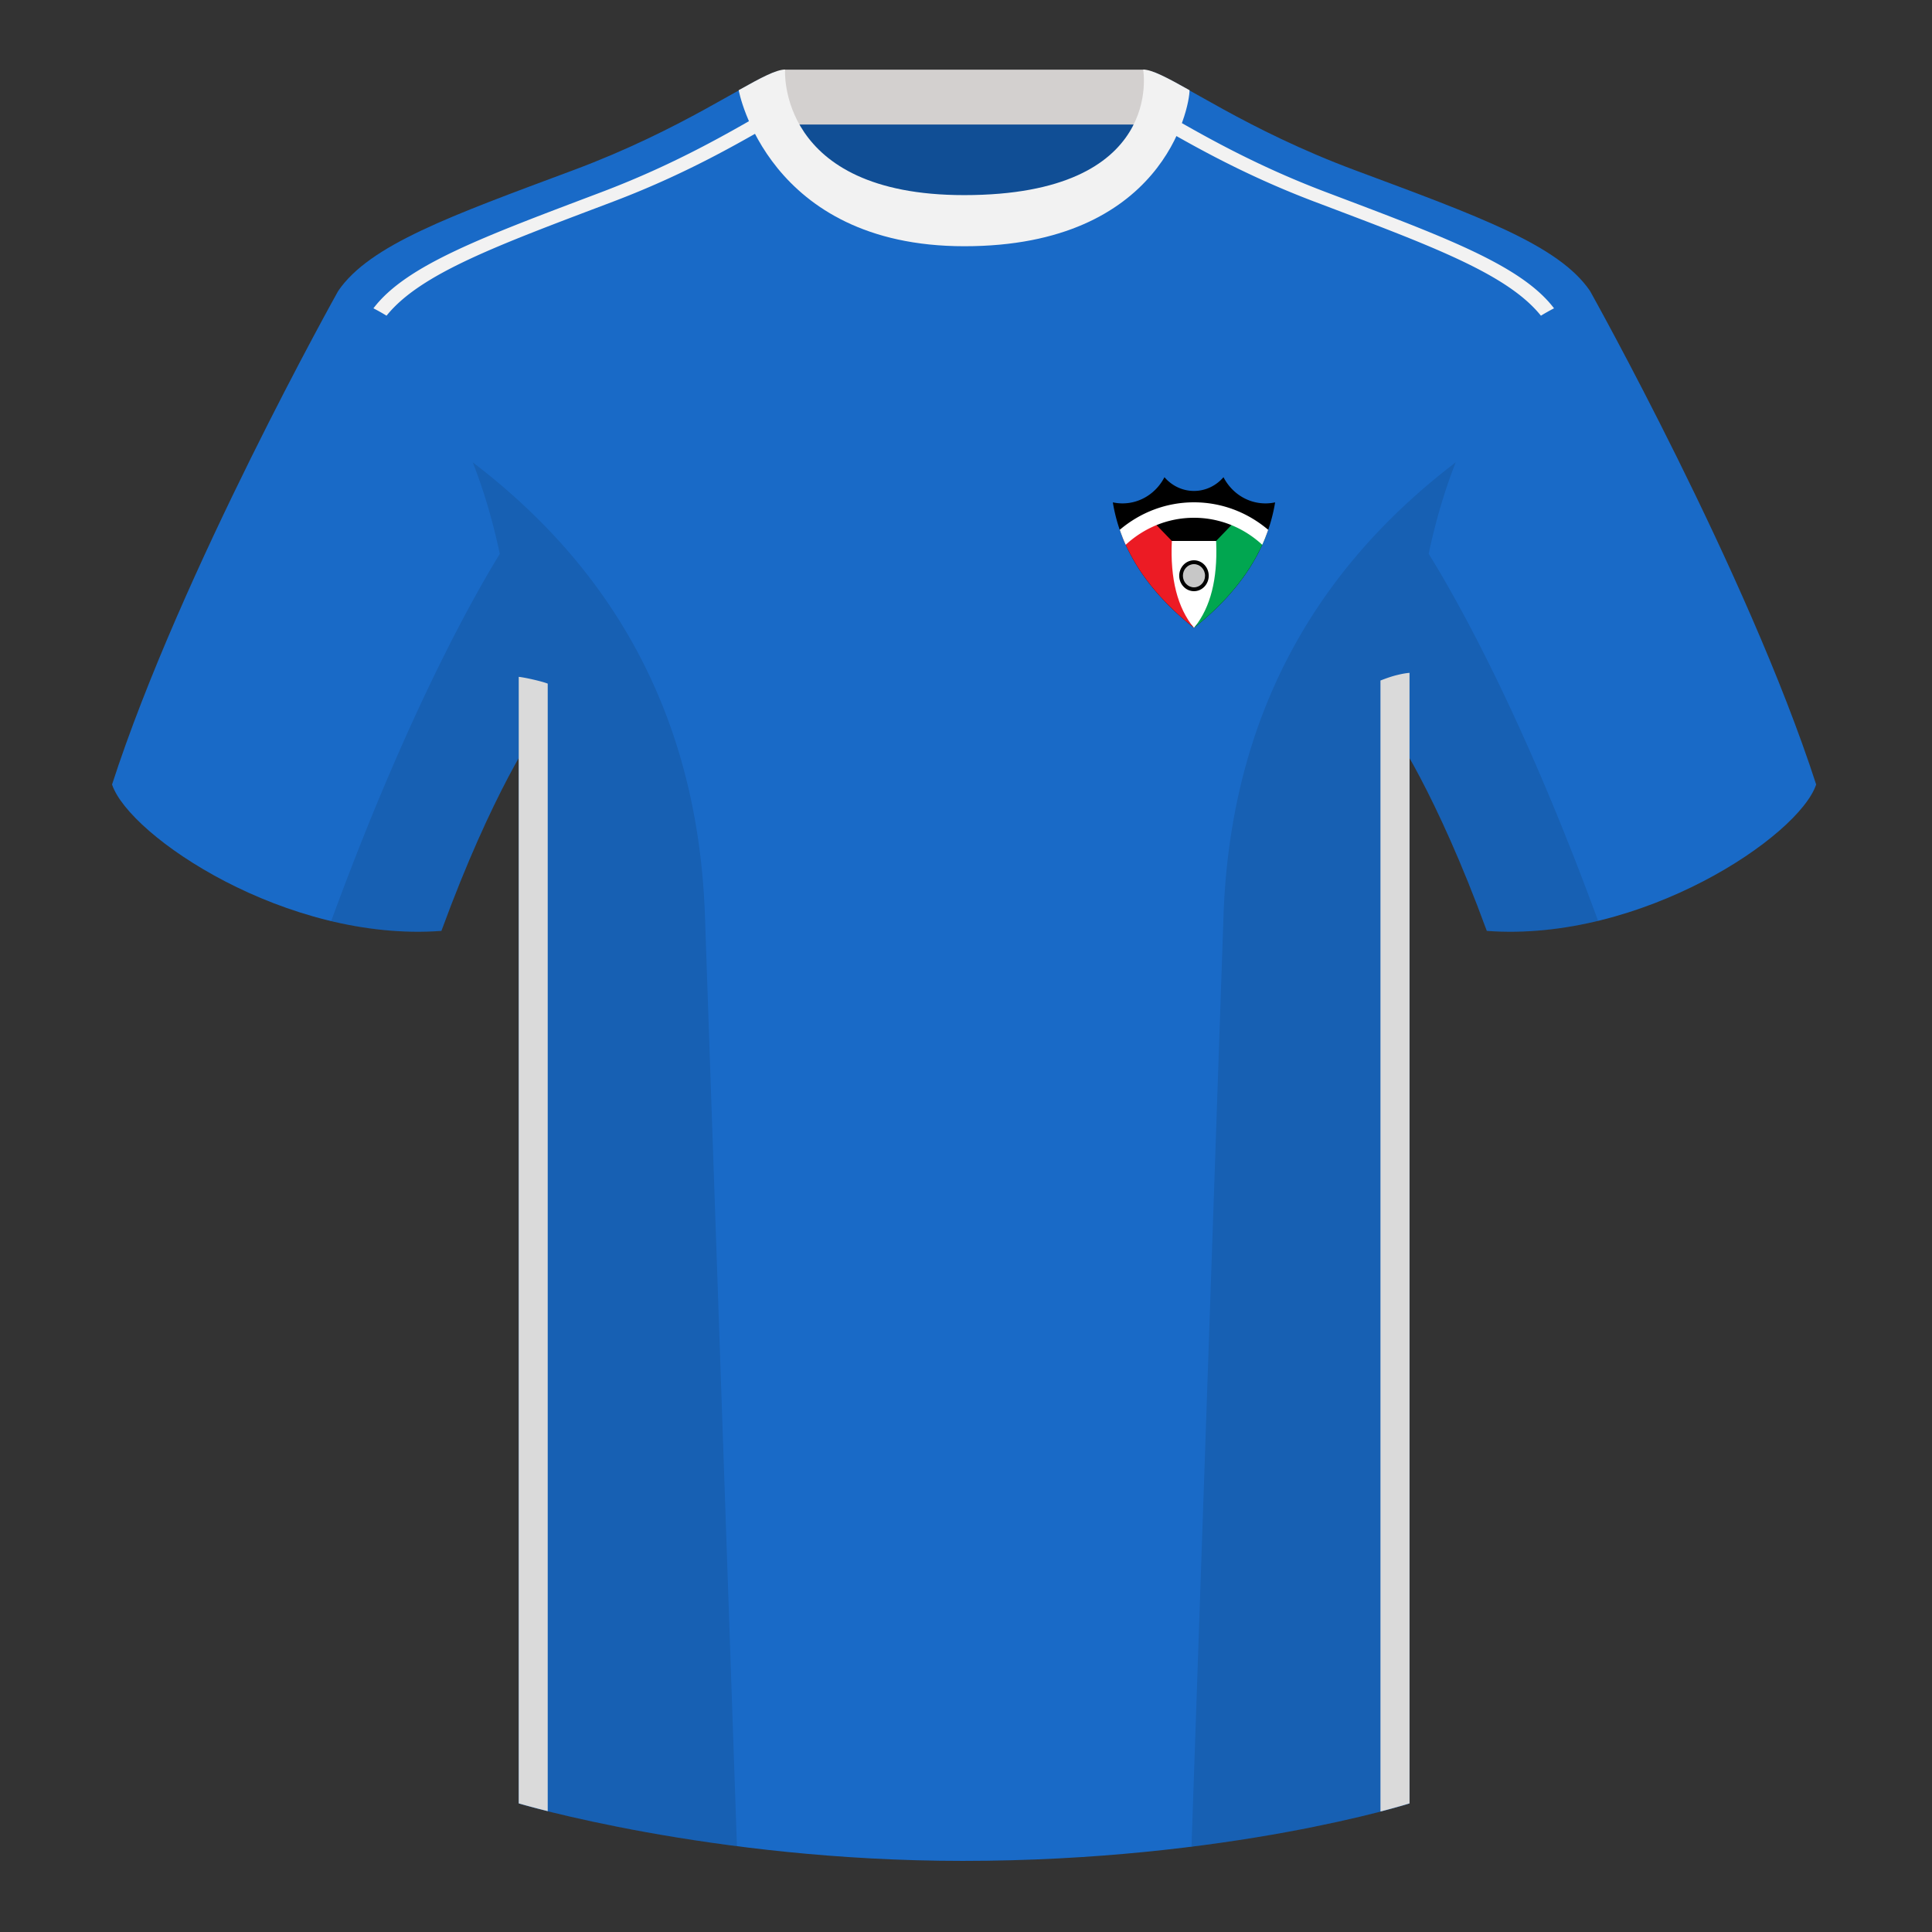
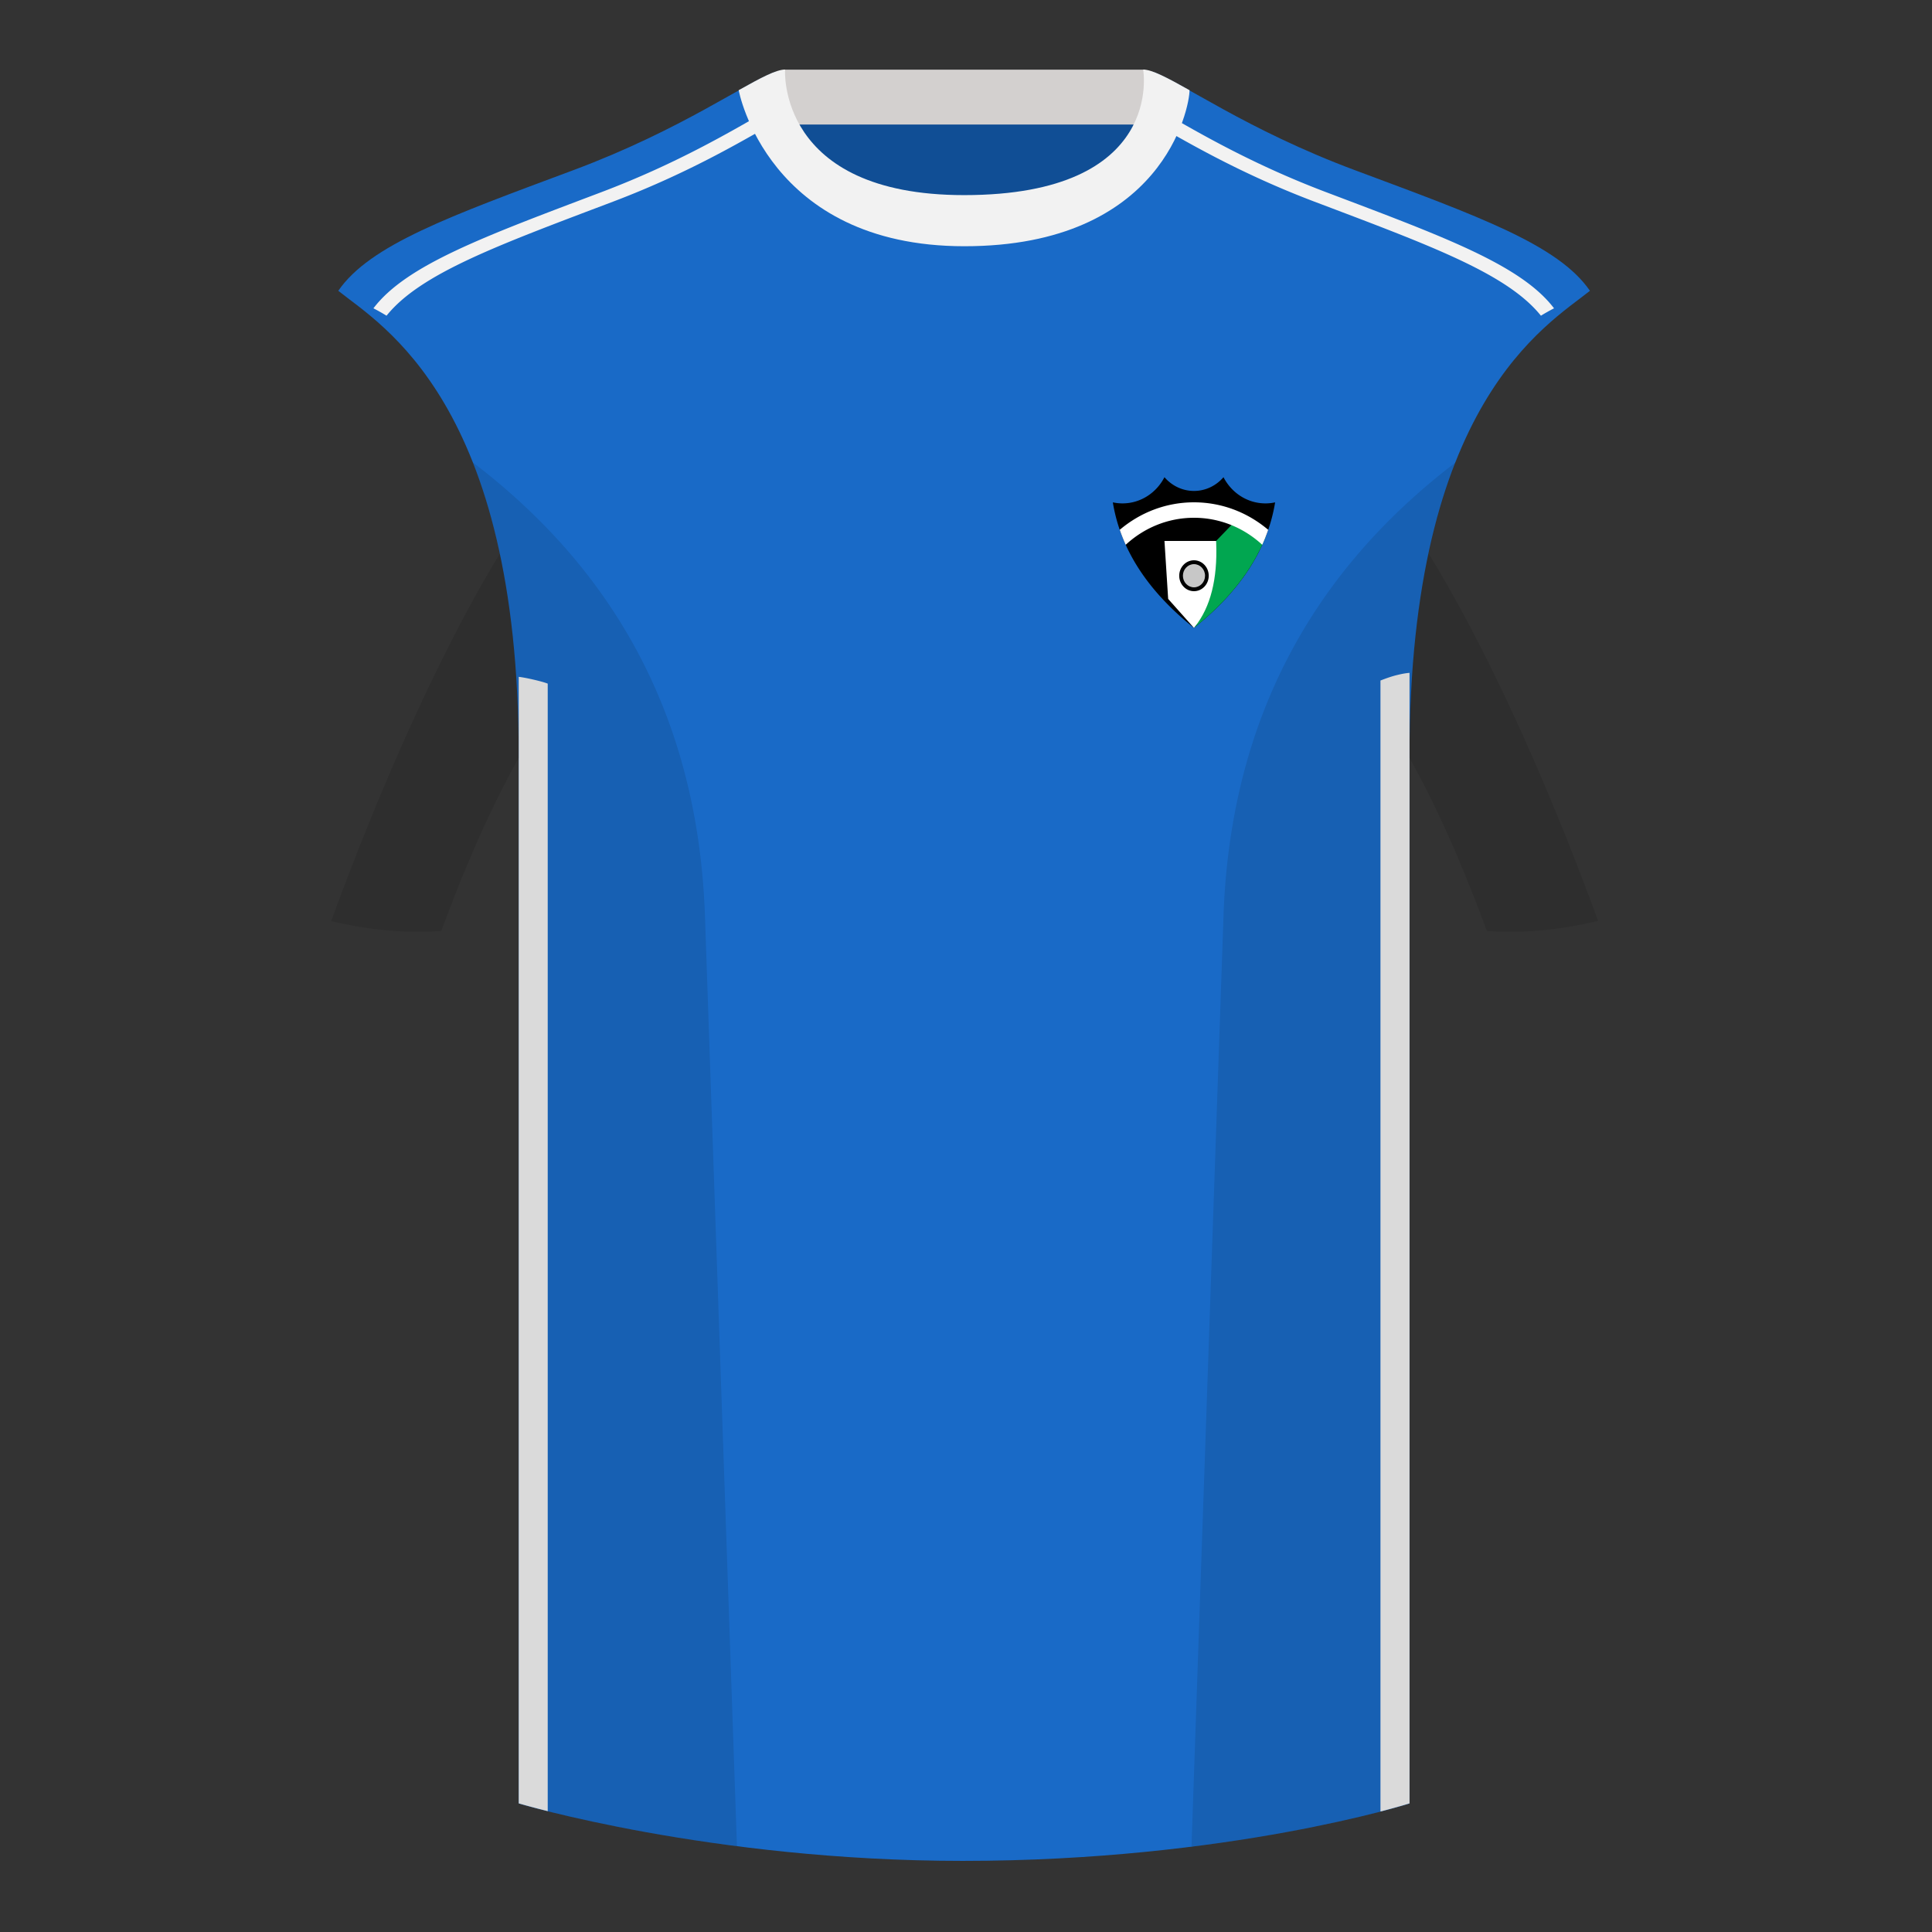
<svg xmlns="http://www.w3.org/2000/svg" width="500" height="500" viewBox="0 0 500 500">
  <rect x="0" y="0" width="500" height="500" fill="#333333" stroke="none" />
  <g fill="none" fill-rule="evenodd">
-     <path d="M0 0h500v500H0z" />
    <path fill="#104E95" d="M203.003 109.223h93.643V21.928h-93.643z" />
    <path fill="#D3D0CF" d="M202.864 32.228h93.459v-14.2h-93.459z" />
-     <path d="M87.547 75.258s-40.763 72.8-58.547 127.77c4.445 13.375 45.208 40.86 85.232 37.885 13.34-36.4 24.46-52 24.46-52s2.963-95.085-51.144-113.655m323.925 0s40.763 72.8 58.547 127.77c-4.445 13.375-45.208 40.86-85.232 37.885-13.34-36.4-24.46-52-24.46-52s-2.963-95.085 51.144-113.655" fill="#196AC7" />
    <path d="M249.511 57.703c-50.082 0-47.798-39.469-48.743-39.14-7.516 2.619-24.133 14.937-52.438 25.495-31.873 11.885-52.626 19.315-60.782 31.2 11.115 8.915 46.694 28.97 46.694 120.345v271.14s49.658 14.855 114.885 14.855c68.929 0 115.648-14.855 115.648-14.855v-271.14c0-91.375 35.58-111.43 46.699-120.345-8.157-11.885-28.91-19.315-60.782-31.2-28.36-10.577-44.982-22.919-52.478-25.511-.927-.318 4.177 39.156-48.703 39.156z" fill="#196AC7" />
    <path d="M364.783 174.134v292.58s-2.615.832-7.521 2.101V176.121c1.661-.658 3.103-1.134 4.325-1.427.789-.189 1.855-.449 3.196-.56zM134.25 466.714V175.172c1.332.112 5.839 1.092 7.5 1.751V468.719c-4.861-1.215-7.5-2.005-7.5-2.005zM96.645 79.788c8.539-11.24 28.66-18.57 59.041-30.076 19.302-7.312 33.083-15.468 42.191-20.662a4.556 4.556 0 01-.009-.05c1.212-.692 2.343-1.332 3.394-1.91l1.73 3.215c-9.03 5.064-23.459 13.973-44.362 21.892-29.863 11.31-49.812 18.585-58.594 29.504a52.218 52.218 0 00-3.392-1.911zm305.536.003a52.219 52.219 0 00-3.391 1.911c-8.78-10.921-28.73-18.196-58.596-29.507-20.204-7.654-34.36-16.233-43.438-21.371l1.584-3.304c.826.461 1.698.955 2.616 1.479 0 0-.003.017-.009.05 9.108 5.194 22.889 13.35 42.191 20.662 30.384 11.507 50.505 18.838 59.043 30.079z" fill="#F2F2F2" />
    <path d="M307.852 23.345c-5.772-3.24-9.728-5.345-12.008-5.345 0 0 5.882 32.495-46.335 32.495-48.52 0-46.335-32.495-46.335-32.495-2.28 0-6.236 2.105-12.003 5.345 0 0 7.368 40.38 58.403 40.38 51.478 0 58.278-35.895 58.278-40.38z" fill="#F2F2F2" />
    <path d="M413.584 238.323c-9.288 2.238-19.065 3.316-28.798 2.593-8.198-22.369-15.557-36.883-20.013-44.748v270.577s-21.102 6.71-55.866 11.11c-.182-.02-.363-.04-.544-.06 1.881-54.795 5.722-166.47 8.276-240.705 2.055-59.755 31.085-95.29 60.099-117.44-2.675 6.781-5.071 14.606-6.999 23.667 7.354 11.851 24.436 42.069 43.831 94.964.005.014.01.028.014.041zM190.717 477.795c-34.248-4.401-56.476-11.051-56.476-11.051V196.172c-4.456 7.867-11.814 22.379-20.01 44.743-9.633.716-19.309-.332-28.511-2.524a1.113 1.113 0 01.02-.097c19.377-52.847 36.305-83.066 43.61-94.944-1.929-9.075-4.328-16.912-7.006-23.701 29.014 22.15 58.044 57.685 60.099 117.44 2.554 74.235 6.396 185.91 8.276 240.705h-.002z" fill-opacity=".1" fill="#000" />
    <g transform="translate(288 123.5)">
      <path d="M21 3.555c3.032 0 5.757-1.372 7.638-3.555 2.083 4.035 6.165 6.778 10.86 6.778.857 0 1.694-.091 2.502-.265C40.028 18.593 33.028 29.422 21 39 8.972 29.422 1.972 18.592 0 6.511a11.823 11.823 0 002.503.266c4.695 0 8.777-2.742 10.86-6.778 1.88 2.183 4.606 3.555 7.638 3.555z" fill="#000" />
      <path fill="#FFF" d="M13.364 16.5h15.273l-.955 15-6.681 7.5-6.682-7.5z" />
      <ellipse fill="#000" cx="21" cy="25.5" rx="3.818" ry="4" />
      <ellipse fill="#C7C7C7" cx="21" cy="25.5" rx="2.864" ry="3" />
-       <path d="M9.208 10.211l6.065 6.289c-.459 9.806 1.45 17.306 5.726 22.498l-2.271-1.874c-7.743-6.629-13.157-13.838-16.242-21.626l6.723-5.287z" fill="#EC1B24" />
      <path d="M32.792 10.211l6.724 5.286C36.137 24.027 29.965 31.861 21 39l.259-.321c4.01-5.071 5.841-12.264 5.493-21.582l-.025-.598 6.065-6.289z" fill="#01A650" />
      <path d="M21 6.5c7.278 0 13.962 2.667 19.21 7.119a44.296 44.296 0 01-1.541 3.872C33.958 13.139 27.773 10.5 21 10.5c-6.774 0-12.959 2.64-17.669 6.991A44.448 44.448 0 011.79 13.619C7.038 9.167 13.722 6.5 21 6.5z" fill="#FFF" />
    </g>
  </g>
</svg>